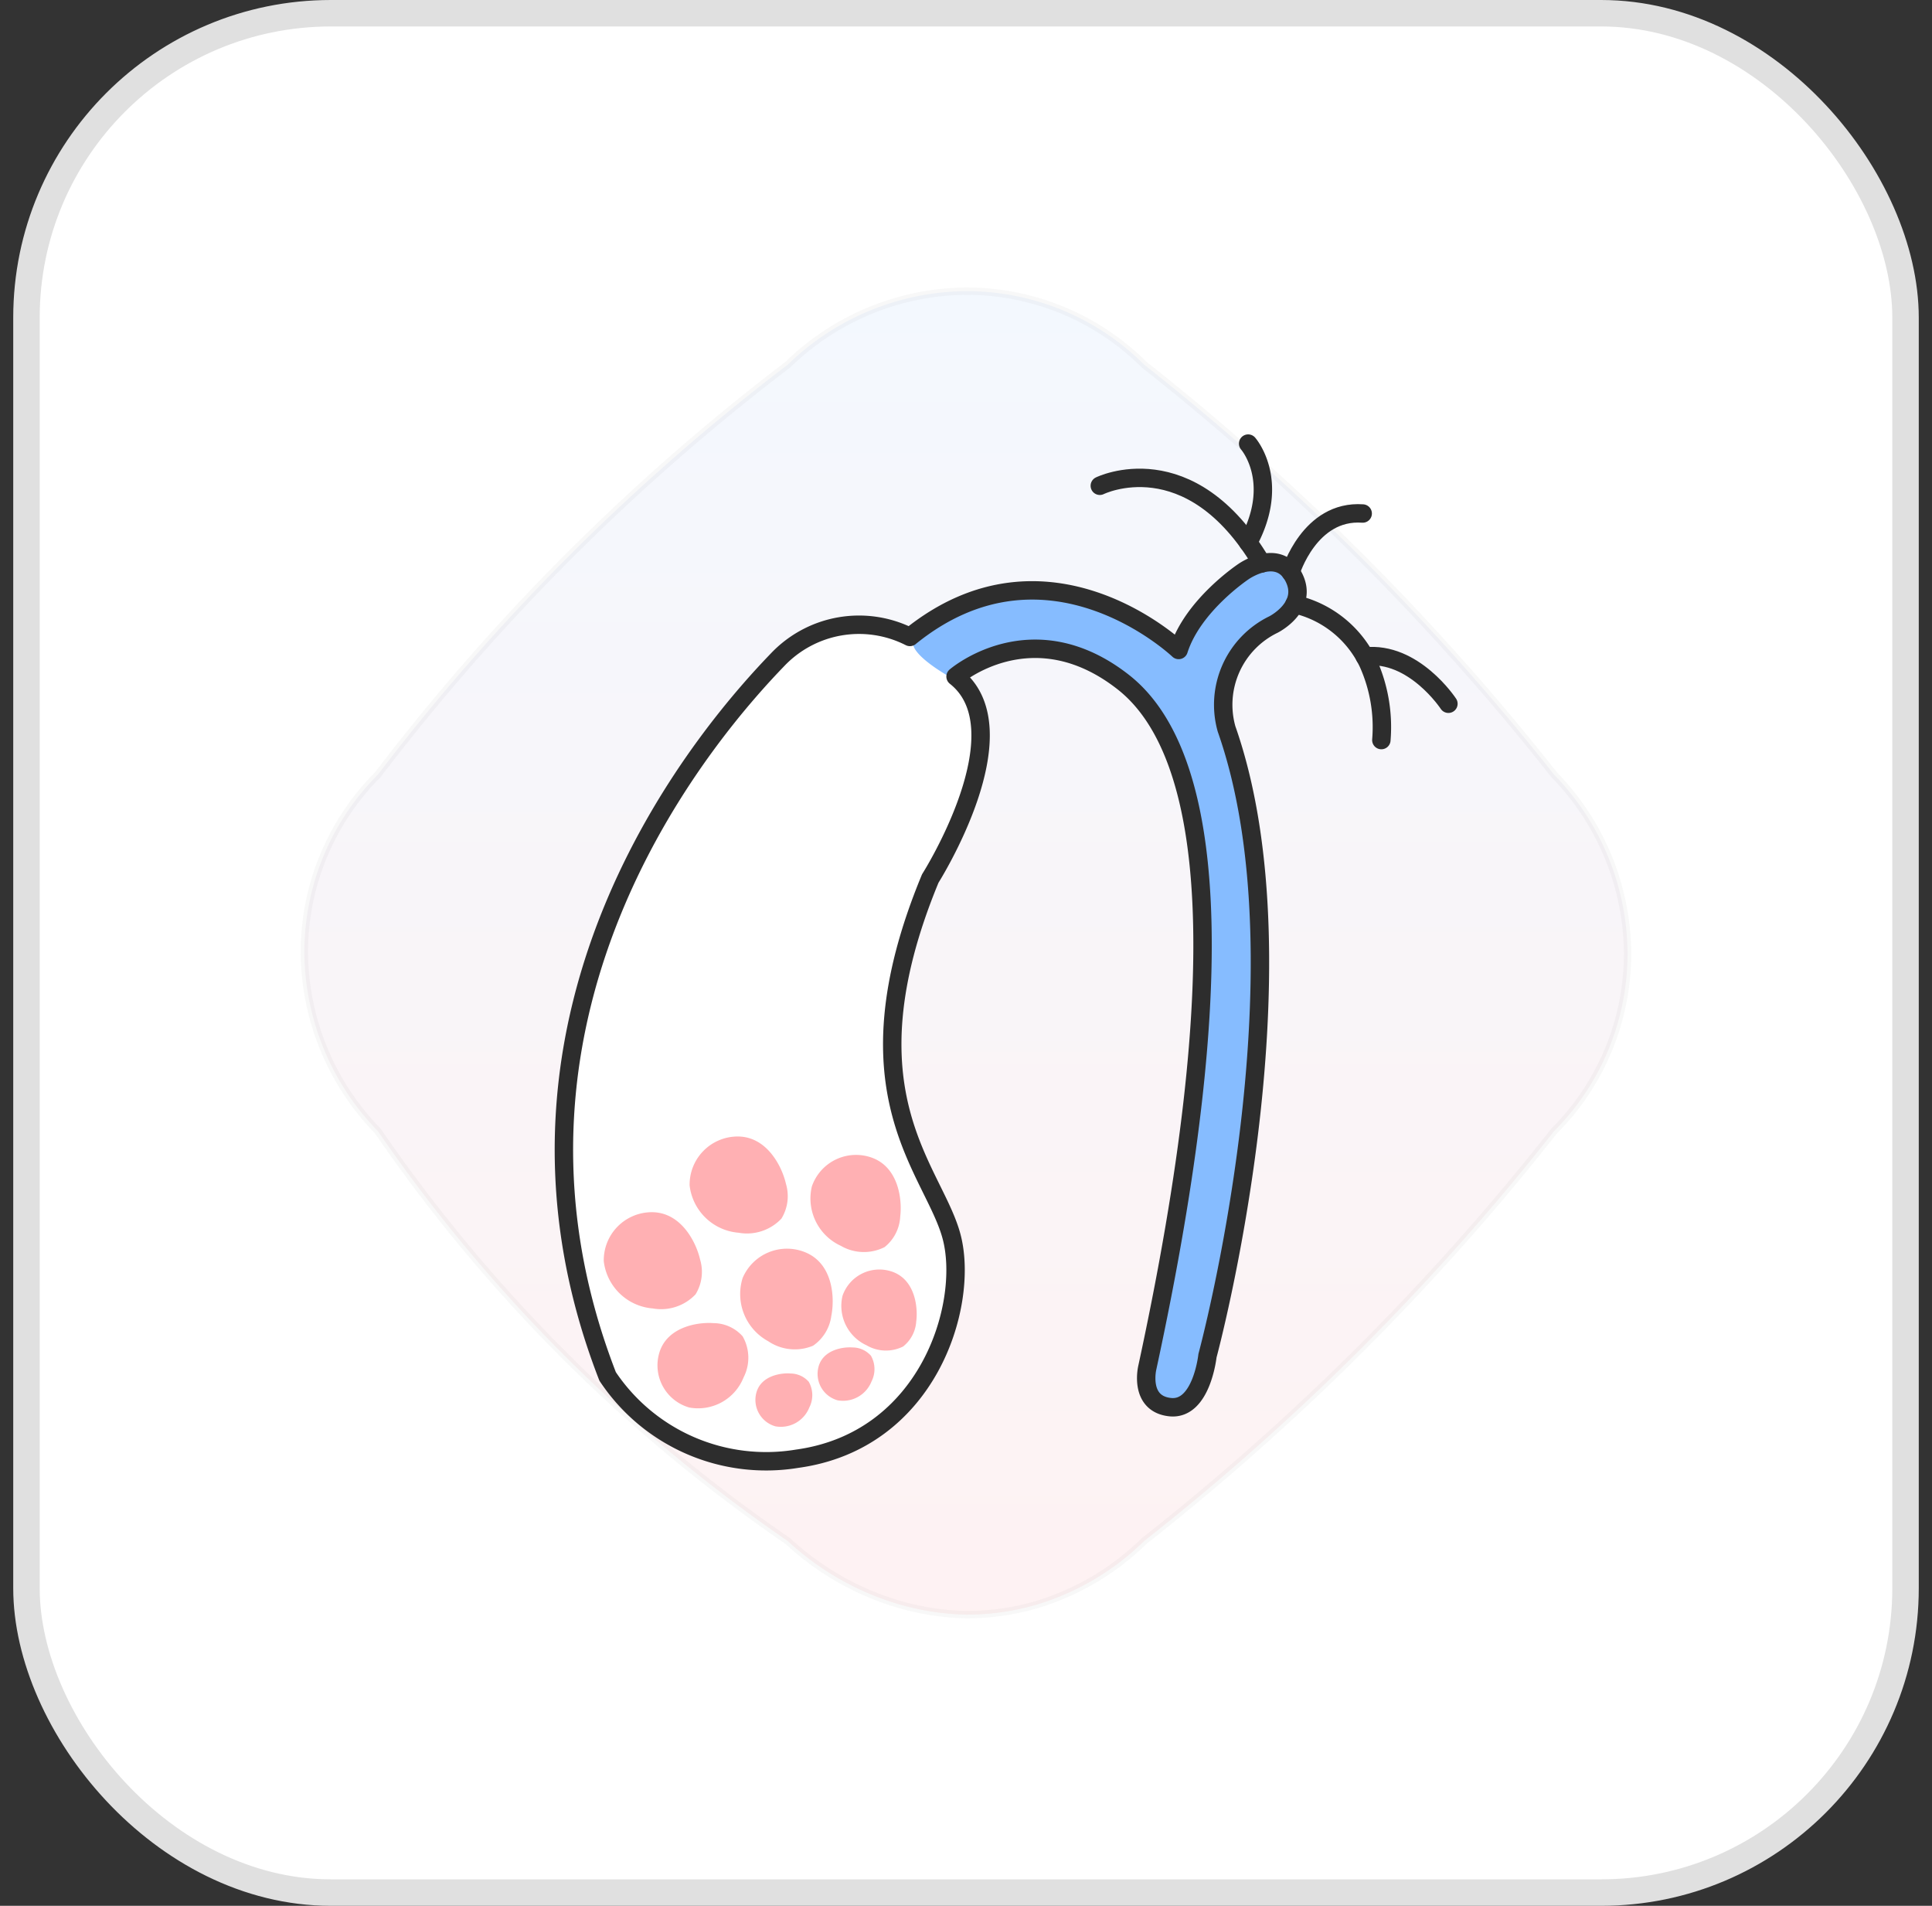
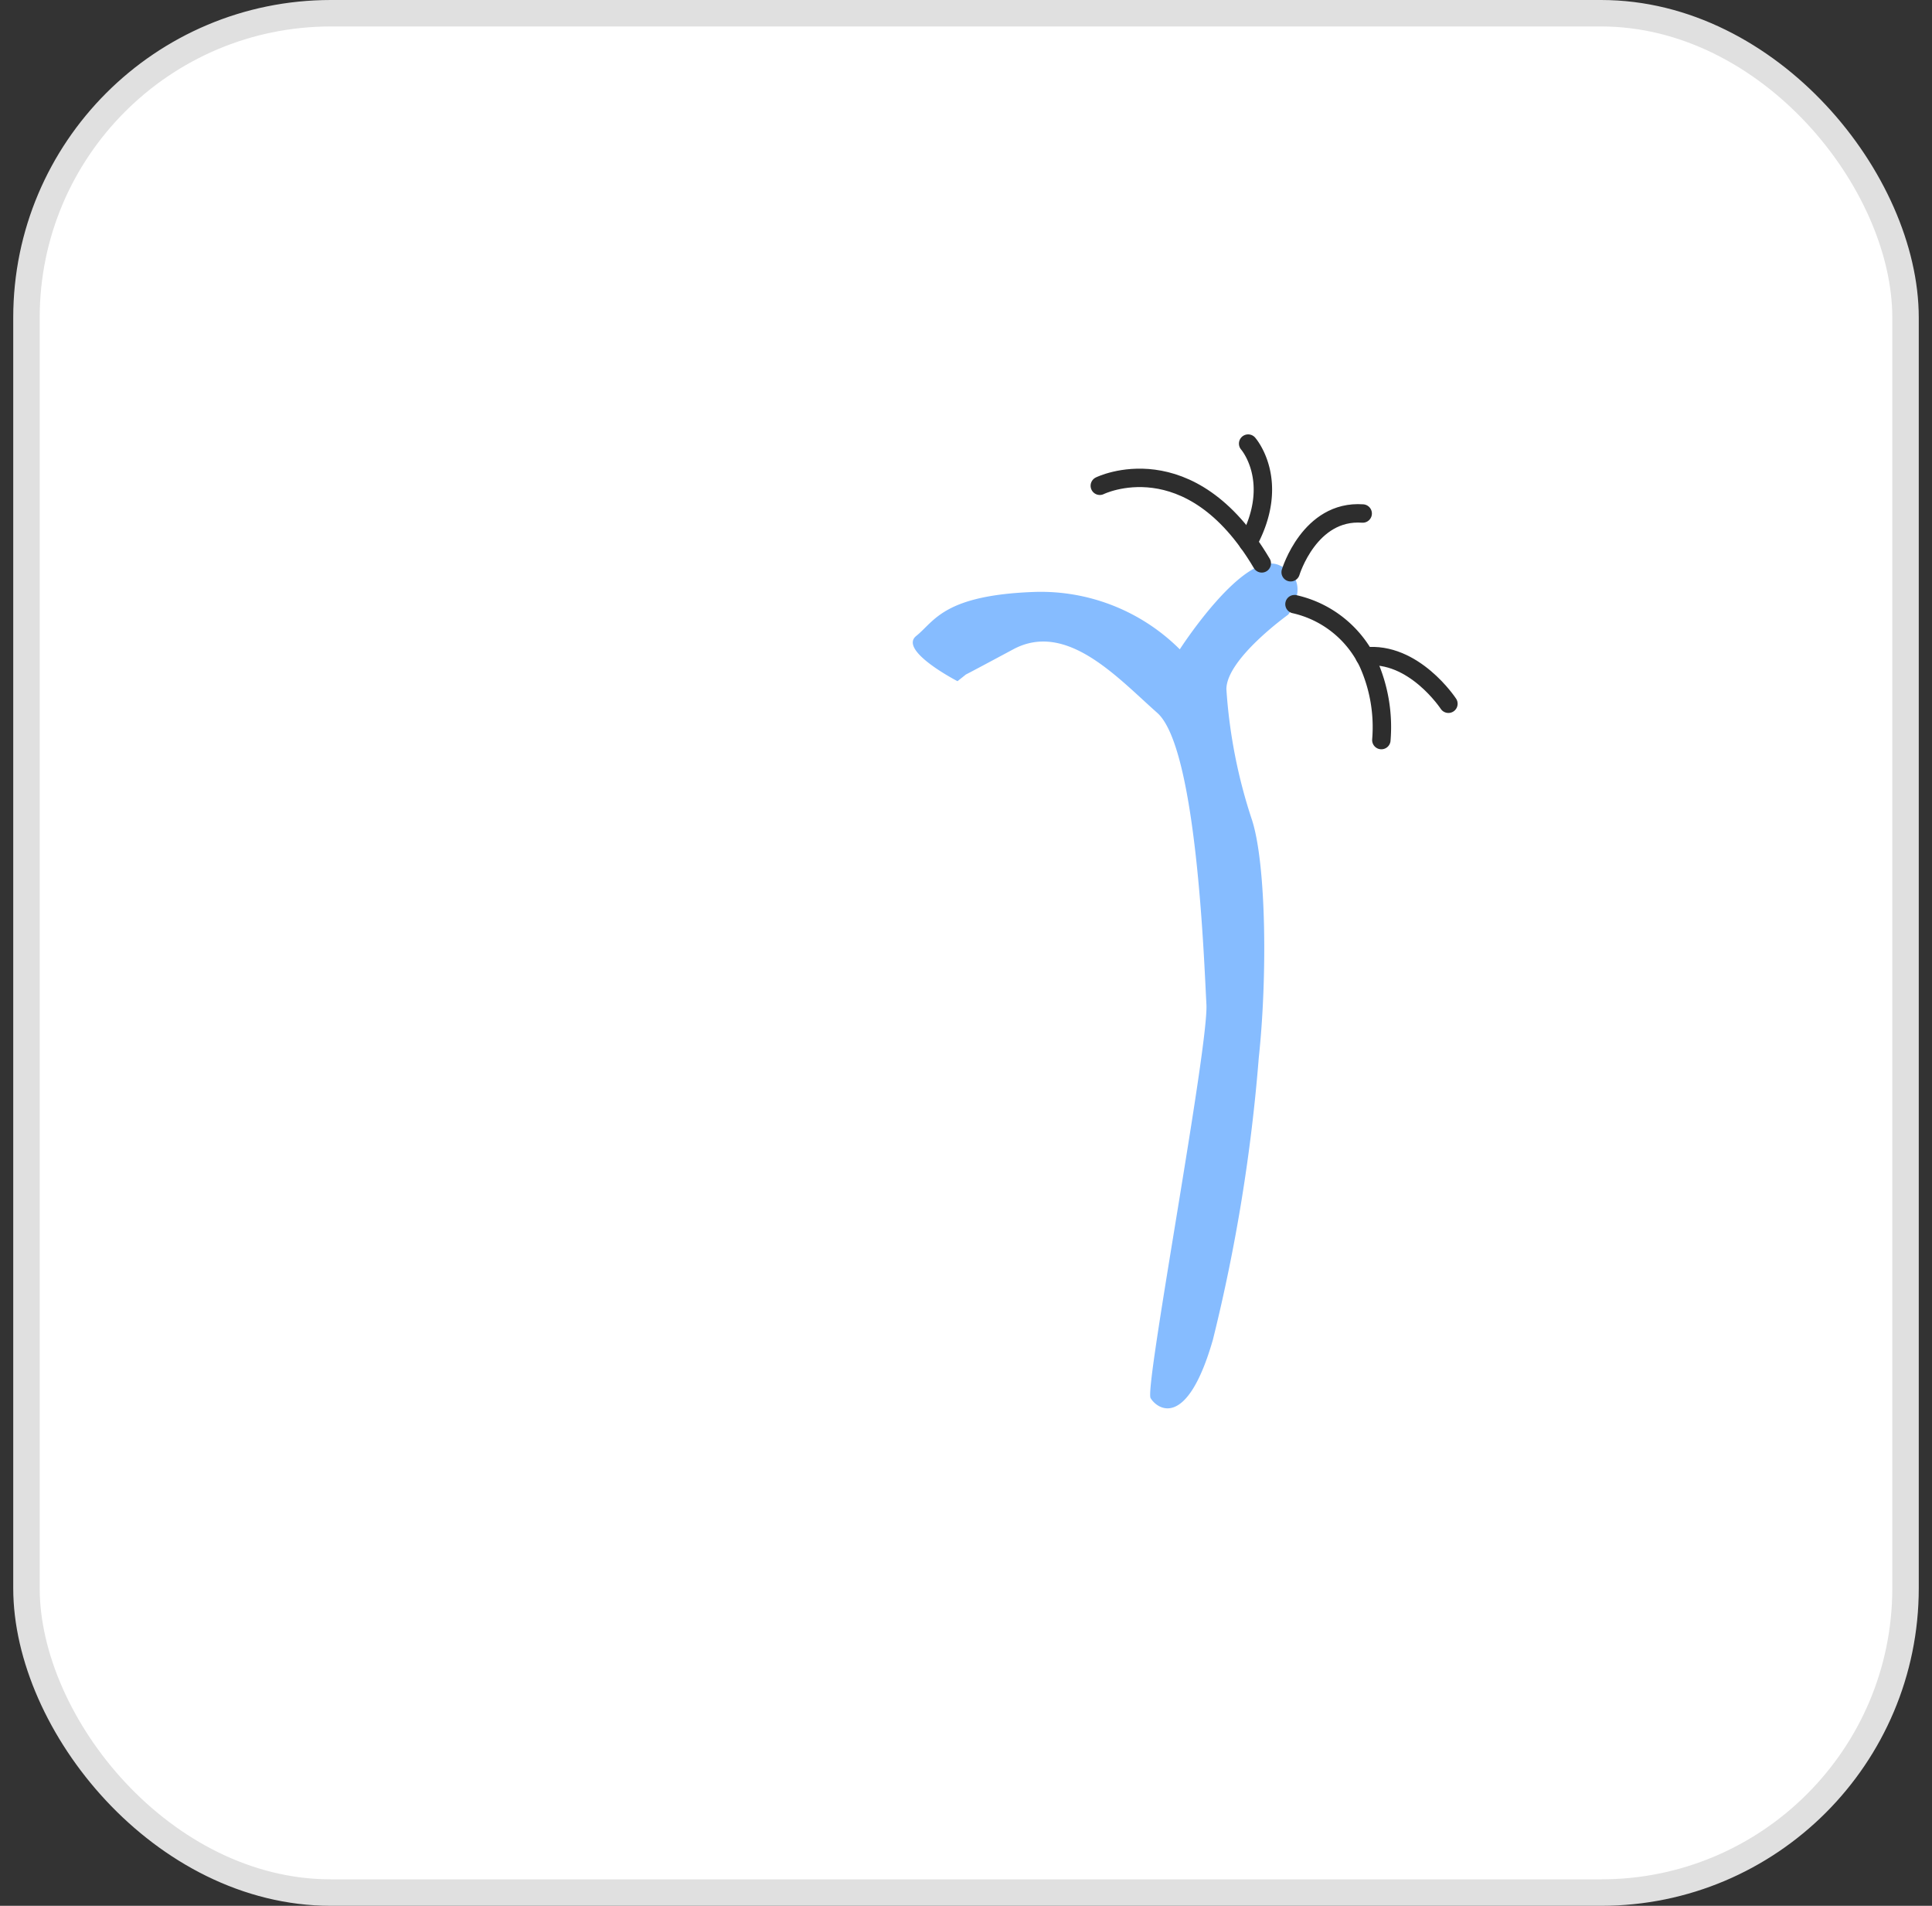
<svg xmlns="http://www.w3.org/2000/svg" width="73" height="72" fill="none">
  <rect width="100%" height="100%" fill="#333333" stroke="none" />
  <rect width="71" height="71" x="1" y=".5" fill="#fff" stroke="#E0E0E0" rx="11.5" />
-   <path fill="url(#a)" stroke="#707070" stroke-width=".278" d="M29.767 58.22a59.844 59.844 0 0 1-15.49-15.49A9.757 9.757 0 0 1 11.5 36a9.492 9.492 0 0 1 2.777-6.733 81.75 81.75 0 0 1 15.49-15.49A9.764 9.764 0 0 1 36.499 11a9.493 9.493 0 0 1 6.732 2.777 93.107 93.107 0 0 1 15.49 15.49 9.751 9.751 0 0 1 2.776 6.732 9.49 9.49 0 0 1-2.776 6.732 92.58 92.58 0 0 1-8.052 8.965 93.123 93.123 0 0 1-7.439 6.524 9.834 9.834 0 0 1-4.094 2.412 9.368 9.368 0 0 1-2.638.368 9.874 9.874 0 0 1-3.276-.64 10.581 10.581 0 0 1-3.455-2.14Z" opacity=".05" />
  <path fill="#fff" d="M34.38 24.063a4.242 4.242 0 0 0-4.998.86C27.11 27.276 17.506 37.964 22.959 52a7.196 7.196 0 0 0 7.158 3.11c4.936-.677 6.485-5.758 5.856-8.323-.629-2.565-4.21-5.42-.823-13.598 0 0 3.544-5.586.956-7.63 0 0 2.885-2.493 6.335.21 3.45 2.701 4.144 10.942.909 25.902 0 0-.326 1.364.864 1.49 1.19.125 1.41-1.942 1.41-1.942s3.933-14.543.72-23.683a3.37 3.37 0 0 1 1.772-3.941s1.344-.67.766-1.793c-.579-1.124-1.884-.217-1.884-.217s-1.92 1.267-2.463 2.97c-.001 0-4.948-4.718-10.155-.493Z" />
  <path fill="#86BCFF" d="M36.179 25.735s-2.247-1.159-1.559-1.71c.689-.55 1.02-1.539 4.463-1.662a7.436 7.436 0 0 1 5.495 2.168s2.42-3.765 3.752-3.18c1.332.584.344 1.87.344 1.87s-2.332 1.666-2.335 2.815a19.72 19.72 0 0 0 .97 4.95c.534 1.67.583 5.9.253 8.98A65.668 65.668 0 0 1 45.83 50.61c-.989 3.447-2.123 2.608-2.356 2.207-.232-.4 2.2-13.29 2.11-14.877-.089-1.588-.362-9.69-1.859-11.01-1.496-1.322-3.422-3.481-5.439-2.4-2.017 1.082-1.781.945-1.781.945" />
-   <path fill="#FF8E93" d="M26.452 47.582a1.62 1.62 0 0 1-.17 1.316 1.79 1.79 0 0 1-1.617.534 2.027 2.027 0 0 1-1.852-1.786 1.819 1.819 0 0 1 1.787-1.85c1.14-.02 1.71 1.154 1.852 1.786Zm4.96 2.124a1.623 1.623 0 0 1-.691 1.134 1.79 1.79 0 0 1-1.695-.17 2.028 2.028 0 0 1-.966-2.387 1.82 1.82 0 0 1 2.386-.964c1.05.446 1.094 1.751.966 2.387Zm-1.716-4.984a1.623 1.623 0 0 1-.17 1.316 1.788 1.788 0 0 1-1.617.534 2.027 2.027 0 0 1-1.852-1.786 1.819 1.819 0 0 1 1.787-1.85c1.14-.02 1.71 1.154 1.852 1.786Zm4.924 5.193a1.312 1.312 0 0 1-.495.954 1.449 1.449 0 0 1-1.378-.042 1.641 1.641 0 0 1-.913-1.872 1.473 1.473 0 0 1 1.873-.913c.873.301.981 1.351.914 1.873Zm-.606-3.943a1.574 1.574 0 0 1-.592 1.144 1.735 1.735 0 0 1-1.652-.05 1.967 1.967 0 0 1-1.094-2.244 1.765 1.765 0 0 1 2.244-1.094c1.045.36 1.175 1.619 1.093 2.244Zm-4.147 5.918a.925.925 0 0 1 .691.312 1.021 1.021 0 0 1 .022.971 1.157 1.157 0 0 1-1.285.712 1.039 1.039 0 0 1-.712-1.284c.179-.623.915-.741 1.284-.712Zm2.351-.984a.928.928 0 0 1 .69.312 1.023 1.023 0 0 1 .022.972 1.158 1.158 0 0 1-1.285.712 1.037 1.037 0 0 1-.712-1.285c.18-.622.915-.74 1.285-.711Zm-5.26-.919a1.481 1.481 0 0 1 1.103.499 1.63 1.63 0 0 1 .035 1.552 1.848 1.848 0 0 1-2.052 1.137 1.658 1.658 0 0 1-1.137-2.051c.286-.999 1.46-1.183 2.051-1.137Z" opacity=".703" style="mix-blend-mode:multiply" />
-   <path stroke="#2D2D2D" stroke-linecap="round" stroke-linejoin="round" stroke-miterlimit="10" stroke-width=".696" d="M34.38 24.063a4.242 4.242 0 0 0-4.998.86C27.11 27.276 17.506 37.964 22.959 52a7.196 7.196 0 0 0 7.158 3.11c4.936-.677 6.485-5.758 5.856-8.323-.629-2.565-4.21-5.42-.823-13.598 0 0 3.544-5.586.956-7.63 0 0 2.885-2.493 6.335.21 3.45 2.701 4.144 10.942.909 25.902 0 0-.326 1.364.864 1.49 1.19.125 1.41-1.942 1.41-1.942s3.933-14.543.72-23.683a3.37 3.37 0 0 1 1.772-3.941s1.344-.67.766-1.793c-.579-1.124-1.884-.217-1.884-.217s-1.92 1.267-2.463 2.97c-.001 0-4.948-4.718-10.155-.493Z" />
  <path stroke="#2D2D2D" stroke-linecap="round" stroke-miterlimit="10" stroke-width=".696" d="M48.767 21.619s.713-2.363 2.722-2.219m-9.933-1.048s3.396-1.68 6.12 2.932" />
  <path stroke="#2D2D2D" stroke-linecap="round" stroke-miterlimit="10" stroke-width=".696" d="M47.161 16.759s1.253 1.421 0 3.738m1.751 2.328a4.072 4.072 0 0 1 2.778 2.21 5.9 5.9 0 0 1 .504 2.924" />
  <path stroke="#2D2D2D" stroke-linecap="round" stroke-miterlimit="10" stroke-width=".696" d="M54.728 26.587s-1.31-1.995-3.16-1.785" />
  <defs>
    <linearGradient id="a" x1="36.499" x2="36.499" y1="11" y2="61" gradientUnits="userSpaceOnUse">
      <stop stop-color="#1778F2" />
      <stop offset="1" stop-color="#F40009" />
    </linearGradient>
  </defs>
</svg>